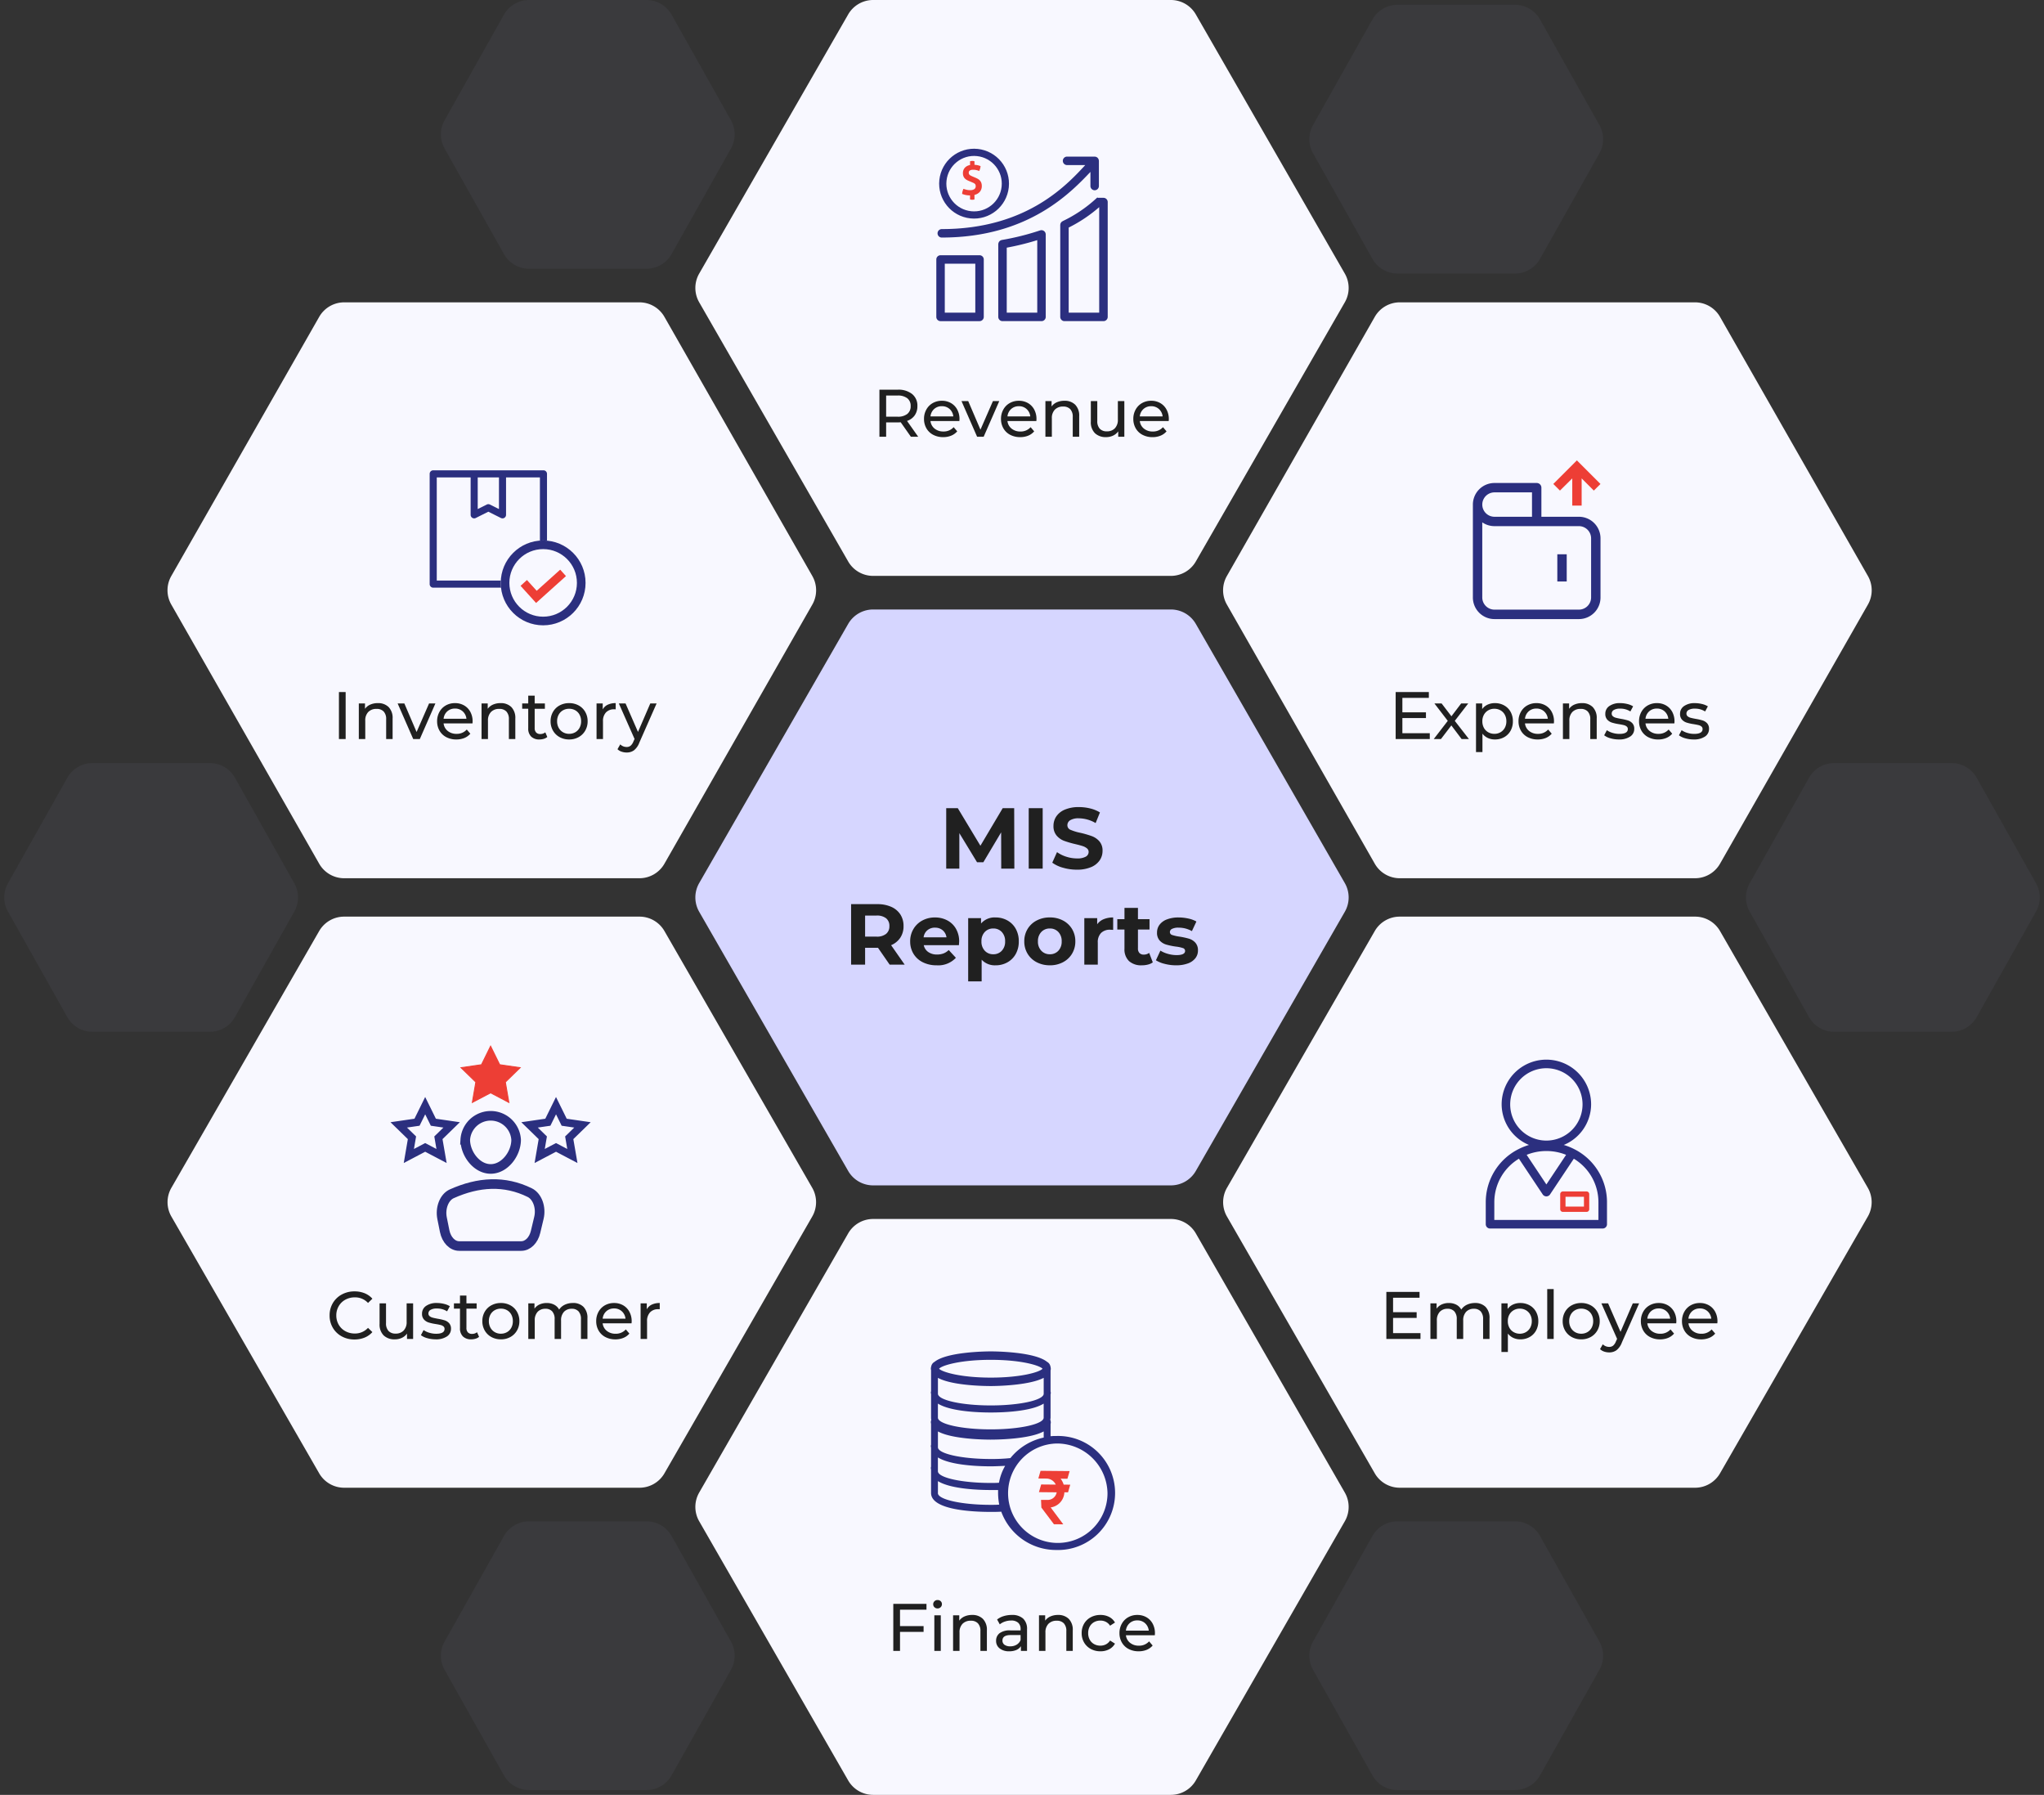
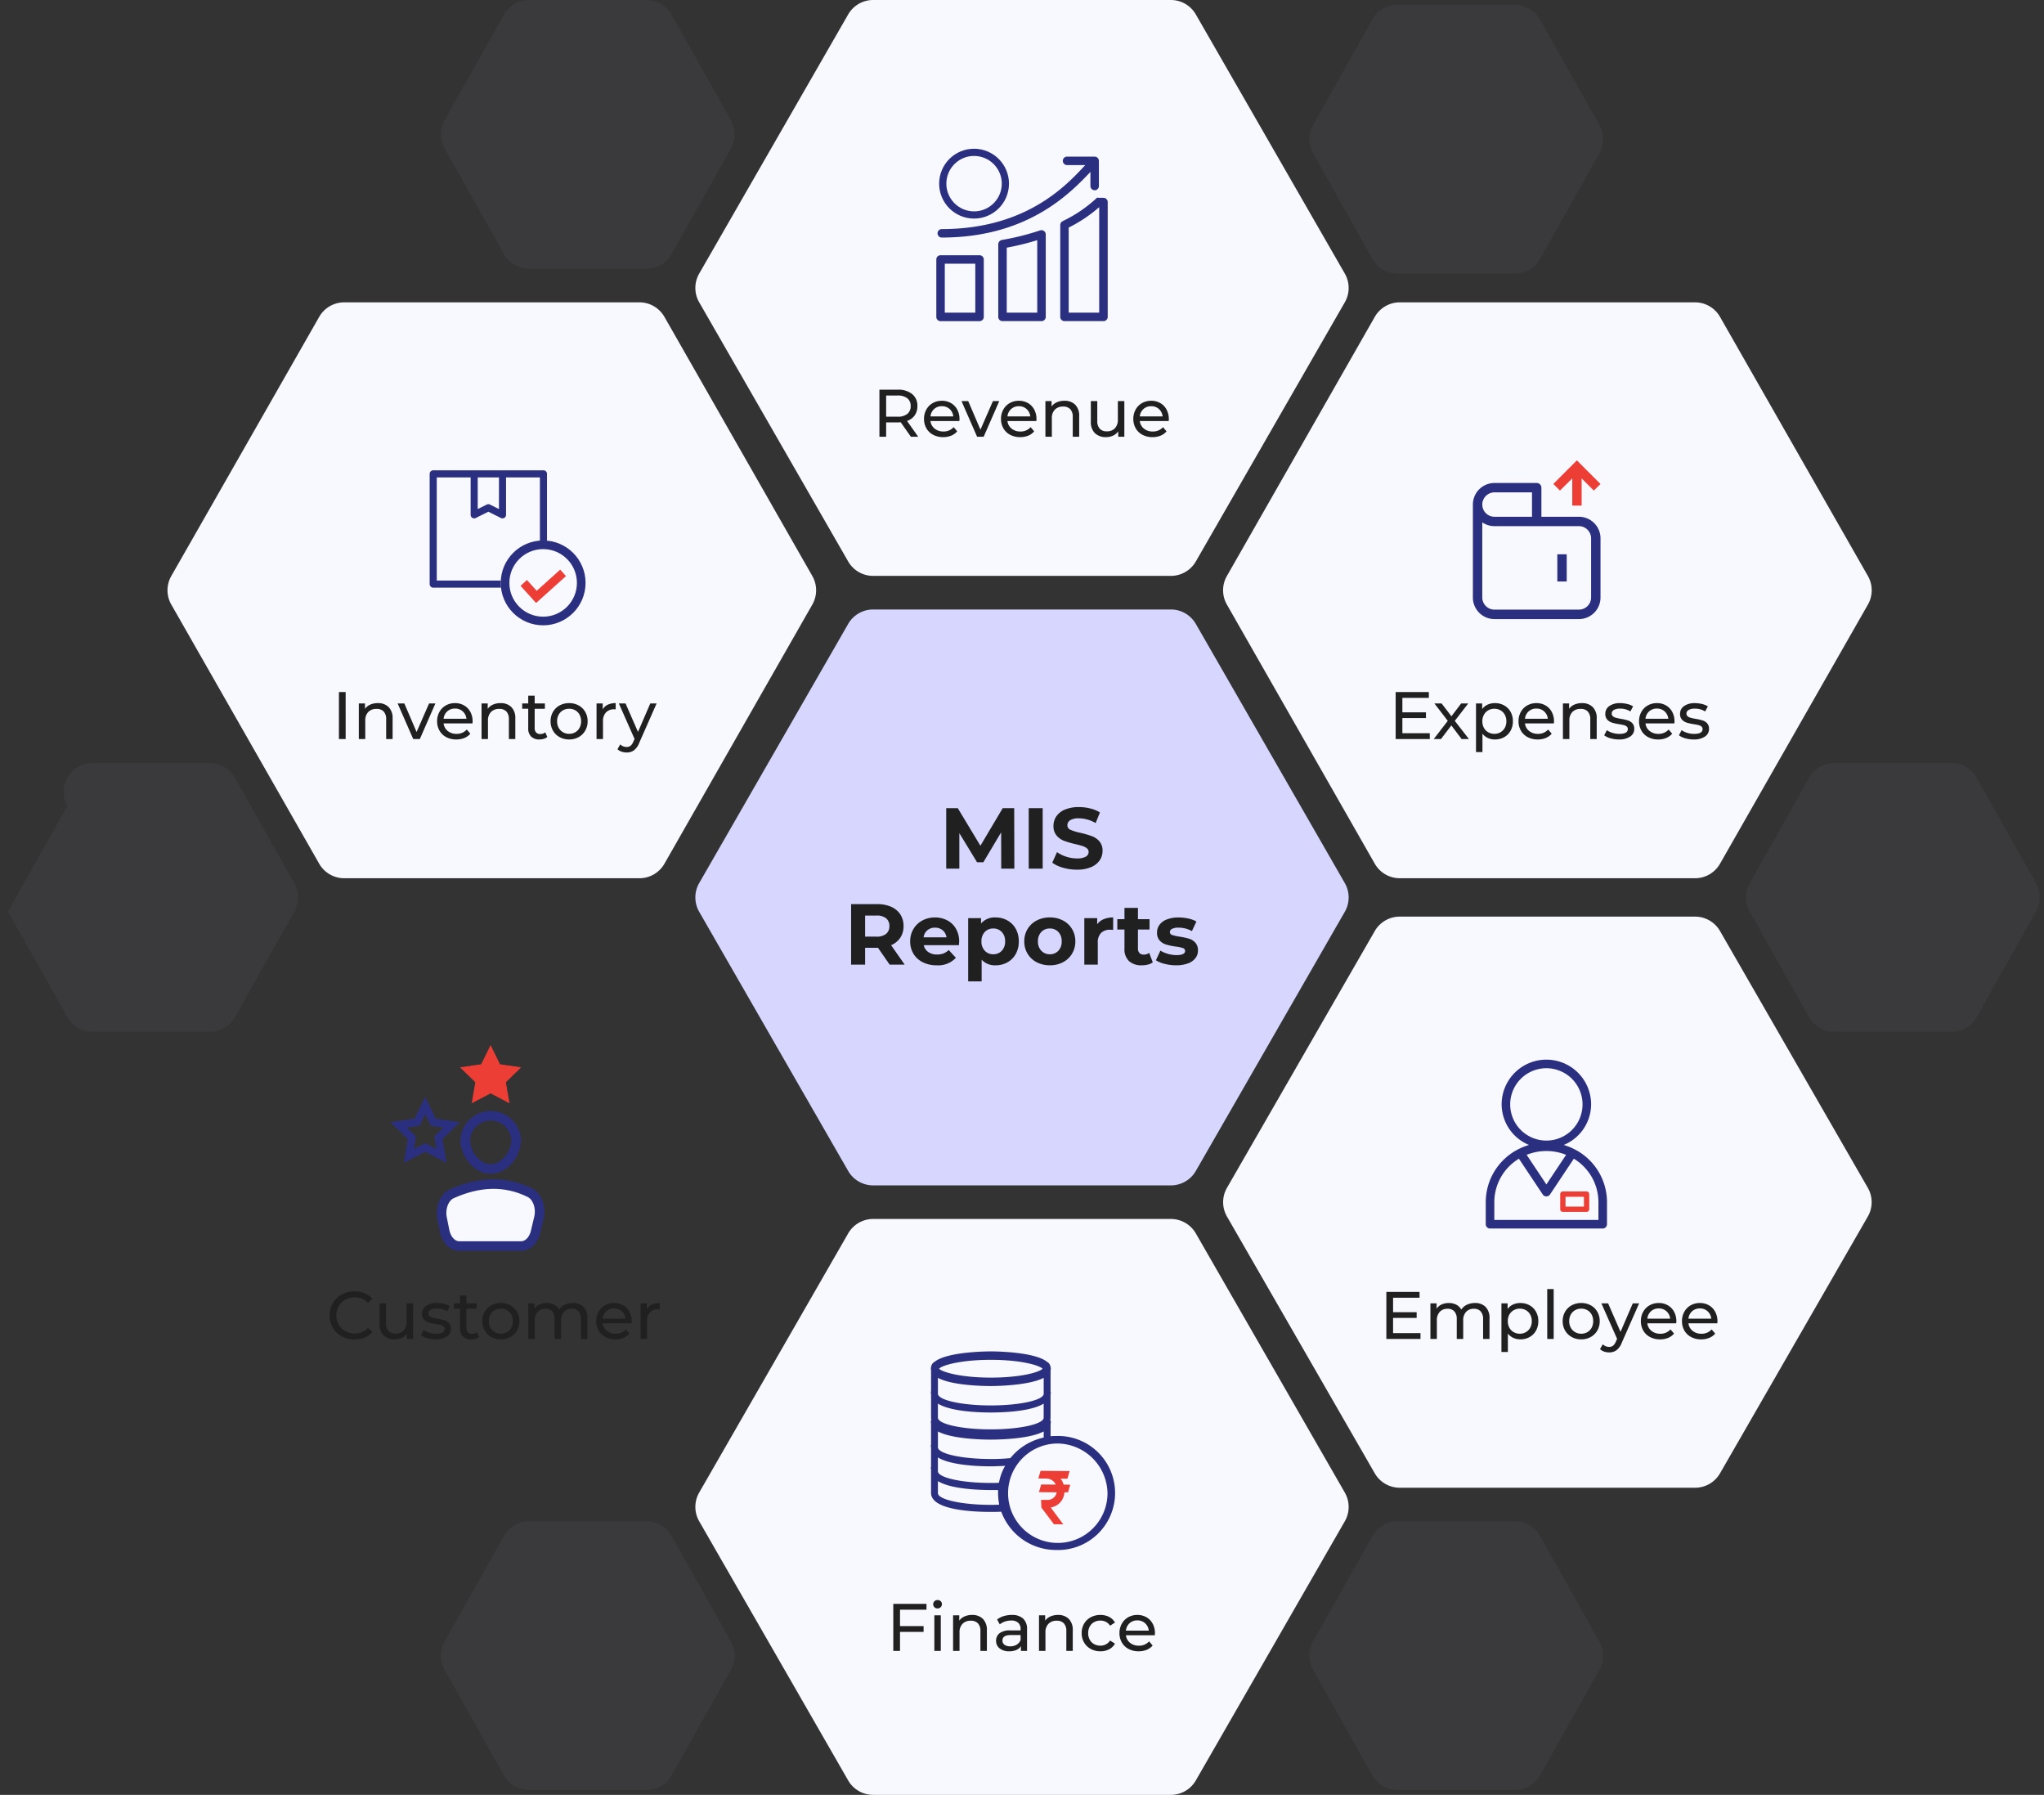
<svg xmlns="http://www.w3.org/2000/svg" width="426" height="374">
  <rect width="100%" height="100%" fill="#333333" stroke="none" />
  <defs>
    <style>.cls-1{fill:#f8f8ff}.cls-2{fill:#c5c5ff;opacity:.05}.cls-4{fill:#202020}.cls-11,.cls-15,.cls-5{fill:#2b2f7f}.cls-11,.cls-15{stroke:#2b2f7f}.cls-13{fill:#ed3e35}.cls-15{stroke-width:.5px}</style>
  </defs>
  <g id="Group_4316" data-name="Group 4316" transform="translate(-751 -1752)">
    <path id="Polygon_2" data-name="Polygon 2" class="cls-1" d="M99.266 0a6 6 0 015.211 3.026l30.825 54a6 6 0 010 5.949l-30.825 54A6 6 0 0199.266 120H37.734a6 6 0 01-5.211-3.026l-30.823-54a6 6 0 010-5.949l30.825-54A6 6 0 0137.734 0z" transform="translate(785 1815)" />
-     <path id="Polygon_5" data-name="Polygon 5" class="cls-1" d="M99.281 0a6 6 0 015.2 3.007l30.8 53.5a6 6 0 010 5.987l-30.8 53.5a6 6 0 01-5.2 3.007H37.719a6 6 0 01-5.2-3.007l-30.8-53.5a6 6 0 010-5.987l30.8-53.5A6 6 0 0137.719 0z" transform="translate(785 1943)" />
    <path id="Polygon_18" data-name="Polygon 18" class="cls-1" d="M100.029 0a6 6 0 015.2 3.009l31.05 54a6 6 0 010 5.982l-31.05 54a6 6 0 01-5.2 3.009H37.971a6 6 0 01-5.2-3.009l-31.05-54a6 6 0 010-5.982l31.05-54A6 6 0 0137.971 0z" transform="translate(895 2006)" />
    <path id="Polygon_7" data-name="Polygon 7" class="cls-1" d="M99.281 0a6 6 0 015.2 3.007l30.8 53.5a6 6 0 010 5.987l-30.8 53.5a6 6 0 01-5.2 3.007H37.719a6 6 0 01-5.2-3.007l-30.8-53.5a6 6 0 010-5.987l30.8-53.5A6 6 0 0137.719 0z" transform="translate(1005 1943)" />
    <path id="Polygon_8" data-name="Polygon 8" class="cls-2" d="M43.741 0a6 6 0 015.229 3.058l12.375 22a6 6 0 010 5.883l-12.375 22A6 6 0 0143.741 56H19.259a6 6 0 01-5.229-3.058l-12.375-22a6 6 0 010-5.883l12.375-22A6 6 0 0119.259 0z" transform="translate(1023 1753)" />
    <path id="Polygon_46" data-name="Polygon 46" class="cls-2" d="M43.741 0a6 6 0 015.229 3.058l12.375 22a6 6 0 010 5.883l-12.375 22A6 6 0 0143.741 56H19.259a6 6 0 01-5.229-3.058l-12.375-22a6 6 0 010-5.883l12.375-22A6 6 0 0119.259 0z" transform="translate(842 1752)" />
-     <path id="Polygon_47" data-name="Polygon 47" class="cls-2" d="M43.741 0a6 6 0 015.229 3.058l12.375 22a6 6 0 010 5.883l-12.375 22A6 6 0 0143.741 56H19.259a6 6 0 01-5.229-3.058l-12.375-22a6 6 0 010-5.883l12.375-22A6 6 0 0119.259 0z" transform="translate(751 1911)" />
+     <path id="Polygon_47" data-name="Polygon 47" class="cls-2" d="M43.741 0a6 6 0 015.229 3.058l12.375 22a6 6 0 010 5.883l-12.375 22A6 6 0 0143.741 56H19.259a6 6 0 01-5.229-3.058l-12.375-22l12.375-22A6 6 0 0119.259 0z" transform="translate(751 1911)" />
    <path id="Polygon_48" data-name="Polygon 48" class="cls-2" d="M43.741 0a6 6 0 015.229 3.058l12.375 22a6 6 0 010 5.883l-12.375 22A6 6 0 0143.741 56H19.259a6 6 0 01-5.229-3.058l-12.375-22a6 6 0 010-5.883l12.375-22A6 6 0 0119.259 0z" transform="translate(842 2069)" />
    <path id="Polygon_49" data-name="Polygon 49" class="cls-2" d="M43.741 0a6 6 0 015.229 3.058l12.375 22a6 6 0 010 5.883l-12.375 22A6 6 0 0143.741 56H19.259a6 6 0 01-5.229-3.058l-12.375-22a6 6 0 010-5.883l12.375-22A6 6 0 0119.259 0z" transform="translate(1023 2069)" />
    <path id="Polygon_9" data-name="Polygon 9" class="cls-2" d="M43.741 0a6 6 0 015.229 3.058l12.375 22a6 6 0 010 5.883l-12.375 22A6 6 0 0143.741 56H19.259a6 6 0 01-5.229-3.058l-12.375-22a6 6 0 010-5.883l12.375-22A6 6 0 0119.259 0z" transform="translate(1114 1911)" />
    <path id="Polygon_3" data-name="Polygon 3" class="cls-1" d="M100.029 0a6 6 0 015.2 3.009l31.05 54a6 6 0 010 5.982l-31.05 54a6 6 0 01-5.2 3.009H37.971a6 6 0 01-5.2-3.009l-31.05-54a6 6 0 010-5.982l31.05-54A6 6 0 0137.971 0z" transform="translate(895 1752)" />
    <path id="Polygon_6" data-name="Polygon 6" class="cls-1" d="M99.266 0a6 6 0 015.211 3.026l30.825 54a6 6 0 010 5.949l-30.825 54A6 6 0 0199.266 120H37.734a6 6 0 01-5.211-3.026l-30.823-54a6 6 0 010-5.949l30.825-54A6 6 0 0137.734 0z" transform="translate(1005 1815)" />
    <path id="Polygon_4" data-name="Polygon 4" d="M100.029 0a6 6 0 015.2 3.009l31.05 54a6 6 0 010 5.982l-31.05 54a6 6 0 01-5.2 3.009H37.971a6 6 0 01-5.2-3.009l-31.05-54a6 6 0 010-5.982l31.05-54A6 6 0 0137.971 0z" transform="translate(895 1879)" fill="#d6d6ff" />
    <path id="Path_46713" data-name="Path 46713" class="cls-4" d="M-4.329 0l-.018-7.56-3.708 6.228h-1.314l-3.69-6.068V0h-2.736v-12.6h2.412l4.716 7.83 4.644-7.83h2.394L-1.593 0zM1.4-12.6h2.911V0H1.4zM11.439.216A10.309 10.309 0 018.55-.189a6.776 6.776 0 01-2.241-1.053l.99-2.2a6.718 6.718 0 001.926.954 7.234 7.234 0 002.232.36 3.566 3.566 0 001.836-.369 1.115 1.115 0 00.594-.981.938.938 0 00-.351-.747 2.661 2.661 0 00-.9-.477q-.549-.18-1.485-.4a20.528 20.528 0 01-2.358-.684 3.831 3.831 0 01-1.575-1.1 2.965 2.965 0 01-.657-2.016 3.507 3.507 0 01.594-1.989 4 4 0 011.791-1.413 7.308 7.308 0 012.925-.522 9.685 9.685 0 012.358.288 6.966 6.966 0 012.016.828l-.9 2.214a7.026 7.026 0 00-3.492-.99 3.274 3.274 0 00-1.809.4 1.209 1.209 0 00-.585 1.044 1.021 1.021 0 00.675.963 10.6 10.6 0 002.061.621 20.528 20.528 0 012.358.684 3.9 3.9 0 011.575 1.08 2.9 2.9 0 01.657 2 3.441 3.441 0 01-.6 1.971 4.051 4.051 0 01-1.812 1.417 7.375 7.375 0 01-2.934.522zM-27.585 20l-2.43-3.51H-32.7V20h-2.916V7.4h5.454a7 7 0 012.907.558 4.319 4.319 0 011.9 1.584 4.364 4.364 0 01.666 2.43 4.277 4.277 0 01-.675 2.421 4.278 4.278 0 01-1.917 1.557l2.828 4.05zm-.054-8.028a2 2 0 00-.684-1.629 3.062 3.062 0 00-2-.567H-32.7v4.392h2.376a3.029 3.029 0 002-.576 2 2 0 00.685-1.62zm14.544 3.222q0 .054-.054.756h-7.326a2.282 2.282 0 00.936 1.422 3.1 3.1 0 001.836.522 3.718 3.718 0 001.341-.225 3.248 3.248 0 001.089-.711l1.494 1.62a5.021 5.021 0 01-4 1.566 6.321 6.321 0 01-2.9-.639 4.684 4.684 0 01-1.944-1.773 4.885 4.885 0 01-.684-2.574 4.949 4.949 0 01.675-2.565 4.729 4.729 0 011.854-1.782 5.444 5.444 0 012.637-.639 5.4 5.4 0 012.574.612 4.467 4.467 0 011.809 1.755 5.233 5.233 0 01.663 2.655zm-5.022-2.9a2.418 2.418 0 00-1.6.54 2.3 2.3 0 00-.792 1.476h4.77a2.322 2.322 0 00-.792-1.467 2.367 2.367 0 00-1.586-.543zM-5.5 10.172a4.935 4.935 0 012.457.621A4.459 4.459 0 01-1.3 12.539a5.271 5.271 0 01.63 2.619 5.271 5.271 0 01-.63 2.619 4.459 4.459 0 01-1.737 1.746 4.935 4.935 0 01-2.457.621 3.74 3.74 0 01-2.916-1.17v4.518h-2.808V10.316h2.682v1.116a3.724 3.724 0 013.036-1.26zm-.486 7.668a2.339 2.339 0 001.773-.729 2.717 2.717 0 00.693-1.953 2.717 2.717 0 00-.692-1.958 2.339 2.339 0 00-1.773-.729 2.339 2.339 0 00-1.773.729 2.717 2.717 0 00-.693 1.953 2.717 2.717 0 00.693 1.953 2.339 2.339 0 001.773.734zm11.79 2.3a5.807 5.807 0 01-2.744-.64 4.75 4.75 0 01-1.9-1.773 4.885 4.885 0 01-.684-2.574 4.885 4.885 0 01.684-2.574 4.75 4.75 0 011.9-1.773 5.807 5.807 0 012.745-.639 5.753 5.753 0 012.736.639 4.765 4.765 0 011.89 1.773 4.885 4.885 0 01.684 2.574 4.885 4.885 0 01-.684 2.574 4.765 4.765 0 01-1.89 1.773 5.753 5.753 0 01-2.736.644zm0-2.3a2.339 2.339 0 001.773-.729 2.717 2.717 0 00.693-1.953 2.717 2.717 0 00-.692-1.958 2.339 2.339 0 00-1.773-.729 2.368 2.368 0 00-1.782.729 2.7 2.7 0 00-.7 1.953 2.7 2.7 0 00.7 1.953 2.368 2.368 0 001.782.734zm9.864-6.246a3.123 3.123 0 011.359-1.062 5.044 5.044 0 011.973-.36v2.592q-.468-.036-.63-.036a2.574 2.574 0 00-1.89.675 2.728 2.728 0 00-.684 2.025V20h-2.809v-9.684h2.682zm11.592 7.938a2.886 2.886 0 01-1.017.459 5.142 5.142 0 01-1.269.153 3.77 3.77 0 01-2.673-.882 3.375 3.375 0 01-.945-2.592v-3.978h-1.493v-2.16h1.494V8.174h2.808v2.358h2.412v2.16h-2.412v3.942a1.322 1.322 0 00.315.945 1.167 1.167 0 00.891.333 1.8 1.8 0 001.134-.36zm4.842.612a9.407 9.407 0 01-2.358-.3 6.161 6.161 0 01-1.836-.747l.936-2.016a5.891 5.891 0 001.566.675 6.563 6.563 0 001.8.261q1.782 0 1.782-.882a.624.624 0 00-.486-.594 7.2 7.2 0 00-1.494-.306 14.412 14.412 0 01-1.962-.414A3.044 3.044 0 0128.71 15a2.354 2.354 0 01-.567-1.692 2.65 2.65 0 01.531-1.629 3.418 3.418 0 011.548-1.107 6.611 6.611 0 012.4-.4 9.431 9.431 0 012.043.225 5.711 5.711 0 011.683.621l-.936 2a5.588 5.588 0 00-2.79-.72 2.839 2.839 0 00-1.35.252.741.741 0 00-.45.648.643.643 0 00.486.63 8.6 8.6 0 001.548.342 16.57 16.57 0 011.944.423 2.92 2.92 0 011.314.819 2.324 2.324 0 01.558 1.656 2.557 2.557 0 01-.54 1.6 3.447 3.447 0 01-1.575 1.089 7.017 7.017 0 01-2.457.387z" transform="translate(964 1933)" />
    <path id="Path_46710" data-name="Path 46710" class="cls-4" d="M-23.163 0l-2.114-3.01q-.392.028-.616.028h-2.422V0h-1.4v-9.8h3.822a4.54 4.54 0 013 .91 3.086 3.086 0 011.092 2.506 3.278 3.278 0 01-.56 1.932 3.164 3.164 0 01-1.6 1.162L-21.637 0zm-2.772-4.172a3.132 3.132 0 002.03-.574 2 2 0 00.7-1.638 1.977 1.977 0 00-.7-1.631 3.16 3.16 0 00-2.03-.567h-2.38v4.41zm12.908.5a3.852 3.852 0 01-.028.406h-6.02a2.33 2.33 0 00.861 1.575 2.81 2.81 0 001.827.6 2.752 2.752 0 002.142-.9l.742.868a3.25 3.25 0 01-1.253.9 4.361 4.361 0 01-1.673.308A4.382 4.382 0 01-18.515-.4a3.445 3.445 0 01-1.407-1.35 3.873 3.873 0 01-.5-1.96 3.933 3.933 0 01.483-1.946 3.46 3.46 0 011.33-1.351 3.789 3.789 0 011.911-.483 3.712 3.712 0 011.9.483 3.392 3.392 0 011.3 1.351 4.116 4.116 0 01.471 1.988zm-3.668-2.688a2.323 2.323 0 00-1.617.588 2.37 2.37 0 00-.763 1.54h4.76a2.386 2.386 0 00-.763-1.533 2.307 2.307 0 00-1.617-.591zm11.956-1.06L-7.987 0h-1.372l-3.248-7.42h1.4l2.548 5.95 2.6-5.95zm7.756 3.752a3.852 3.852 0 01-.028.406h-6.02a2.33 2.33 0 00.861 1.575 2.81 2.81 0 001.827.6 2.752 2.752 0 002.142-.9l.742.868a3.25 3.25 0 01-1.253.9A4.361 4.361 0 01-.385.084 4.382 4.382 0 01-2.471-.4a3.445 3.445 0 01-1.407-1.35 3.873 3.873 0 01-.5-1.96 3.933 3.933 0 01.483-1.946 3.46 3.46 0 011.33-1.351A3.789 3.789 0 01-.651-7.49a3.712 3.712 0 011.9.483 3.392 3.392 0 011.3 1.351 4.116 4.116 0 01.468 1.988zM-.651-6.356a2.323 2.323 0 00-1.617.588 2.37 2.37 0 00-.763 1.54h4.76a2.386 2.386 0 00-.763-1.533 2.307 2.307 0 00-1.617-.595zM8.841-7.49a3.066 3.066 0 012.247.819 3.221 3.221 0 01.833 2.4V0h-1.344v-4.116a2.278 2.278 0 00-.518-1.624 1.948 1.948 0 00-1.484-.546 2.312 2.312 0 00-1.722.637 2.489 2.489 0 00-.63 1.827V0H4.879v-7.42h1.288v1.12a2.612 2.612 0 011.1-.882 3.84 3.84 0 011.574-.308zm12.488.07V0h-1.274v-1.12a2.7 2.7 0 01-1.071.889 3.341 3.341 0 01-1.449.315A3.238 3.238 0 0115.2-.735a3.194 3.194 0 01-.854-2.415v-4.27h1.344v4.12a2.3 2.3 0 00.51 1.627 1.934 1.934 0 001.484.553 2.215 2.215 0 001.68-.644 2.528 2.528 0 00.616-1.82V-7.42zM30.6-3.668a3.852 3.852 0 01-.028.406h-6.02a2.33 2.33 0 00.861 1.575 2.81 2.81 0 001.827.6 2.752 2.752 0 002.142-.9l.742.868a3.25 3.25 0 01-1.253.9 4.361 4.361 0 01-1.673.308A4.382 4.382 0 0125.109-.4 3.445 3.445 0 0123.7-1.75a3.873 3.873 0 01-.5-1.96 3.933 3.933 0 01.483-1.946 3.46 3.46 0 011.33-1.351 3.789 3.789 0 011.911-.483 3.712 3.712 0 011.9.483 3.392 3.392 0 011.3 1.351 4.116 4.116 0 01.476 1.988zm-3.671-2.688a2.323 2.323 0 00-1.617.588 2.37 2.37 0 00-.763 1.54h4.76a2.386 2.386 0 00-.763-1.533 2.307 2.307 0 00-1.617-.595z" transform="translate(964 1843)" />
    <path id="Path_46707" data-name="Path 46707" class="cls-4" d="M-25.424-8.582v3.416h4.914v1.2h-4.914V0h-1.4v-9.8h6.916v1.218zm7.154 1.162h1.344V0h-1.344zm.672-1.428a.9.9 0 01-.651-.252.827.827 0 01-.259-.616.849.849 0 01.259-.623.883.883 0 01.649-.261.91.91 0 01.651.245.8.8 0 01.259.609.866.866 0 01-.259.637.883.883 0 01-.651.261zm7.2 1.358a3.066 3.066 0 012.247.819 3.221 3.221 0 01.833 2.4V0h-1.348v-4.116a2.278 2.278 0 00-.518-1.624 1.948 1.948 0 00-1.484-.546 2.312 2.312 0 00-1.722.637 2.489 2.489 0 00-.63 1.827V0h-1.344v-7.42h1.288v1.12a2.612 2.612 0 011.1-.882A3.84 3.84 0 01-10.4-7.49zm8.274 0a3.356 3.356 0 012.359.756A2.919 2.919 0 011.05-4.48V0H-.224v-.98a2.124 2.124 0 01-.959.791A3.66 3.66 0 01-2.66.084a3.091 3.091 0 01-1.995-.6A1.931 1.931 0 01-5.4-2.1a1.948 1.948 0 01.71-1.575 3.519 3.519 0 012.268-.595h2.128v-.266a1.714 1.714 0 00-.5-1.33 2.126 2.126 0 00-1.484-.462 3.929 3.929 0 00-1.288.217 3.318 3.318 0 00-1.064.581l-.56-1.008a4.064 4.064 0 011.372-.707 5.741 5.741 0 011.69-.245zm-.312 6.538a2.5 2.5 0 001.33-.348 1.963 1.963 0 00.812-.973V-3.3h-2.072q-1.708 0-1.708 1.148a1.039 1.039 0 00.434.882 1.984 1.984 0 001.204.318zM7.5-7.49a3.066 3.066 0 012.247.819 3.221 3.221 0 01.833 2.4V0H9.24v-4.116a2.278 2.278 0 00-.518-1.624 1.948 1.948 0 00-1.484-.546 2.312 2.312 0 00-1.722.637 2.489 2.489 0 00-.63 1.827V0H3.542v-7.42H4.83v1.12a2.612 2.612 0 011.1-.882A3.84 3.84 0 017.5-7.49zM16.352.084a4.121 4.121 0 01-2.023-.49 3.59 3.59 0 01-1.393-1.351 3.793 3.793 0 01-.5-1.953 3.793 3.793 0 01.5-1.953 3.541 3.541 0 011.393-1.344 4.169 4.169 0 012.023-.483 3.883 3.883 0 011.8.406 2.892 2.892 0 011.225 1.176l-1.022.658a2.283 2.283 0 00-.868-.8 2.476 2.476 0 00-1.148-.266 2.654 2.654 0 00-1.309.322 2.3 2.3 0 00-.91.917 2.774 2.774 0 00-.33 1.367 2.8 2.8 0 00.329 1.379 2.3 2.3 0 00.91.917 2.654 2.654 0 001.309.322 2.476 2.476 0 001.148-.266 2.283 2.283 0 00.868-.8l1.022.644a2.936 2.936 0 01-1.225 1.185 3.829 3.829 0 01-1.799.413zm11.354-3.752a3.852 3.852 0 01-.028.406h-6.02a2.33 2.33 0 00.861 1.575 2.81 2.81 0 001.827.6 2.752 2.752 0 002.142-.9l.742.868a3.25 3.25 0 01-1.253.9A4.361 4.361 0 0124.3.084 4.382 4.382 0 0122.218-.4a3.445 3.445 0 01-1.407-1.35 3.873 3.873 0 01-.5-1.96 3.933 3.933 0 01.489-1.946 3.46 3.46 0 011.33-1.351 3.789 3.789 0 011.911-.483 3.712 3.712 0 011.9.483 3.392 3.392 0 011.3 1.351 4.116 4.116 0 01.465 1.988zm-3.668-2.688a2.323 2.323 0 00-1.617.588 2.37 2.37 0 00-.763 1.54h4.76a2.386 2.386 0 00-.763-1.533 2.307 2.307 0 00-1.617-.595z" transform="translate(964 2096)" />
    <path id="Path_46711" data-name="Path 46711" class="cls-4" d="M-25.011-1.218V0h-7.112v-9.8h6.916v1.218h-5.516v3.01h4.914v1.19h-4.914v3.164zM-18.375 0l-2.142-2.842L-22.687 0h-1.5l2.926-3.794-2.784-3.626h1.5l2.045 2.674 2.03-2.674H-17l-2.8 3.626L-16.849 0zm6.93-7.49a3.9 3.9 0 011.932.476 3.424 3.424 0 011.337 1.33 3.941 3.941 0 01.483 1.974 3.98 3.98 0 01-.483 1.981A3.411 3.411 0 01-9.513-.392a3.9 3.9 0 01-1.932.476 3.439 3.439 0 01-1.463-.308 3.043 3.043 0 01-1.127-.9v3.84h-1.344V-7.42h1.288v1.176a2.853 2.853 0 011.134-.931 3.58 3.58 0 011.512-.315zm-.112 6.4a2.505 2.505 0 001.281-.329 2.371 2.371 0 00.9-.924 2.774 2.774 0 00.325-1.367 2.774 2.774 0 00-.329-1.365 2.321 2.321 0 00-.9-.917 2.548 2.548 0 00-1.281-.322 2.478 2.478 0 00-1.267.329 2.384 2.384 0 00-.9.917 2.734 2.734 0 00-.329 1.358 2.822 2.822 0 00.322 1.365 2.308 2.308 0 00.9.924 2.516 2.516 0 001.278.329zM.875-3.668a3.852 3.852 0 01-.028.406h-6.02a2.33 2.33 0 00.861 1.575 2.81 2.81 0 001.827.6 2.752 2.752 0 002.142-.9L.4-1.12a3.25 3.25 0 01-1.253.9 4.361 4.361 0 01-1.674.304A4.382 4.382 0 01-4.613-.4 3.445 3.445 0 01-6.02-1.75a3.873 3.873 0 01-.5-1.96 3.933 3.933 0 01.483-1.946A3.46 3.46 0 01-4.7-7.007a3.789 3.789 0 011.907-.483 3.712 3.712 0 011.9.483 3.392 3.392 0 011.3 1.351 4.116 4.116 0 01.468 1.988zm-3.668-2.688a2.323 2.323 0 00-1.617.588 2.37 2.37 0 00-.763 1.54h4.76a2.386 2.386 0 00-.763-1.533 2.307 2.307 0 00-1.617-.595zM6.7-7.49a3.066 3.066 0 012.247.819 3.221 3.221 0 01.833 2.4V0H8.435v-4.116a2.278 2.278 0 00-.518-1.624 1.948 1.948 0 00-1.484-.546 2.312 2.312 0 00-1.722.637 2.489 2.489 0 00-.63 1.827V0H2.737v-7.42h1.288v1.12a2.612 2.612 0 011.1-.882A3.84 3.84 0 016.7-7.49zM14.4.084a6.218 6.218 0 01-1.75-.245 3.843 3.843 0 01-1.316-.623l.56-1.064a4.02 4.02 0 001.19.56 4.9 4.9 0 001.414.21q1.764 0 1.764-1.008a.653.653 0 00-.238-.532 1.507 1.507 0 00-.6-.287q-.357-.091-1.015-.2a9.947 9.947 0 01-1.459-.325 2.255 2.255 0 01-.973-.616 1.714 1.714 0 01-.406-1.218 1.9 1.9 0 01.84-1.617 3.762 3.762 0 012.254-.609 6.209 6.209 0 011.484.182 3.991 3.991 0 011.218.49l-.574 1.064a3.859 3.859 0 00-2.142-.588 2.476 2.476 0 00-1.3.28.845.845 0 00-.448.742.707.707 0 00.252.574 1.594 1.594 0 00.623.308q.371.1 1.043.224a11.32 11.32 0 011.449.329 2.164 2.164 0 01.945.595 1.657 1.657 0 01.385 1.176 1.854 1.854 0 01-.861 1.6A4.066 4.066 0 0114.4.084zm11.591-3.752a3.852 3.852 0 01-.028.406h-6.02a2.33 2.33 0 00.857 1.575 2.81 2.81 0 001.827.6 2.752 2.752 0 002.142-.9l.742.868a3.25 3.25 0 01-1.253.9 4.361 4.361 0 01-1.673.308A4.382 4.382 0 0120.5-.4a3.445 3.445 0 01-1.4-1.35 3.873 3.873 0 01-.5-1.96 3.933 3.933 0 01.483-1.946 3.46 3.46 0 011.33-1.351 3.789 3.789 0 011.911-.483 3.712 3.712 0 011.9.483 3.392 3.392 0 011.3 1.351 4.116 4.116 0 01.467 1.988zm-3.668-2.688a2.323 2.323 0 00-1.617.588 2.37 2.37 0 00-.763 1.54H24.7a2.386 2.386 0 00-.763-1.533 2.307 2.307 0 00-1.614-.595zm7.658 6.44a6.218 6.218 0 01-1.75-.245 3.843 3.843 0 01-1.316-.623l.56-1.064a4.02 4.02 0 001.19.56 4.9 4.9 0 001.414.21q1.764 0 1.764-1.008a.653.653 0 00-.238-.532 1.507 1.507 0 00-.6-.287q-.357-.091-1.015-.2a9.947 9.947 0 01-1.463-.322 2.255 2.255 0 01-.973-.616 1.714 1.714 0 01-.406-1.218 1.9 1.9 0 01.84-1.617 3.762 3.762 0 012.254-.609 6.209 6.209 0 011.484.182 3.991 3.991 0 011.218.49l-.574 1.064a3.859 3.859 0 00-2.142-.588 2.476 2.476 0 00-1.3.28.845.845 0 00-.448.742.707.707 0 00.252.574 1.594 1.594 0 00.623.308q.371.1 1.043.224a11.32 11.32 0 011.449.329 2.164 2.164 0 01.945.595 1.657 1.657 0 01.392 1.176 1.854 1.854 0 01-.861 1.6 4.066 4.066 0 01-2.342.595z" transform="translate(1074 1906)" />
    <path id="Path_46709" data-name="Path 46709" class="cls-4" d="M-32.361-9.8h1.4V0h-1.4zm8.106 2.31a3.066 3.066 0 012.247.819 3.221 3.221 0 01.833 2.4V0h-1.344v-4.116a2.278 2.278 0 00-.518-1.624 1.948 1.948 0 00-1.484-.546 2.312 2.312 0 00-1.722.637 2.489 2.489 0 00-.63 1.827V0h-1.344v-7.42h1.288v1.12a2.612 2.612 0 011.1-.882 3.84 3.84 0 011.574-.308zm12 .07L-15.505 0h-1.372l-3.248-7.42h1.4l2.548 5.95 2.6-5.95zM-4.5-3.668a3.852 3.852 0 01-.028.406h-6.02a2.33 2.33 0 00.861 1.575 2.81 2.81 0 001.827.6 2.752 2.752 0 002.142-.9l.742.868a3.25 3.25 0 01-1.253.9A4.361 4.361 0 01-7.9.084 4.382 4.382 0 01-9.989-.4 3.445 3.445 0 01-11.4-1.75a3.873 3.873 0 01-.5-1.96 3.933 3.933 0 01.483-1.946 3.46 3.46 0 011.33-1.351 3.789 3.789 0 011.918-.483 3.712 3.712 0 011.9.483 3.392 3.392 0 011.3 1.351A4.116 4.116 0 01-4.5-3.668zm-3.669-2.688a2.323 2.323 0 00-1.617.588 2.37 2.37 0 00-.763 1.54h4.76a2.386 2.386 0 00-.763-1.533 2.307 2.307 0 00-1.617-.595zM1.323-7.49a3.066 3.066 0 012.247.819A3.221 3.221 0 014.4-4.27V0H3.059v-4.116a2.278 2.278 0 00-.518-1.624 1.948 1.948 0 00-1.484-.546 2.312 2.312 0 00-1.722.637A2.489 2.489 0 00-1.3-3.822V0h-1.339v-7.42h1.288v1.12a2.612 2.612 0 011.1-.882 3.84 3.84 0 011.574-.308zm9.744 7.056a2.005 2.005 0 01-.728.385 3.041 3.041 0 01-.9.133 2.38 2.38 0 01-1.736-.6 2.3 2.3 0 01-.612-1.724v-4.074h-1.26V-7.42h1.26v-1.624h1.344v1.624h2.128v1.106H8.435V-2.3a1.3 1.3 0 00.3.924 1.121 1.121 0 00.865.326 1.62 1.62 0 001.05-.35zm4.55.518a4.024 4.024 0 01-1.988-.49 3.553 3.553 0 01-1.379-1.351 3.835 3.835 0 01-.5-1.953 3.835 3.835 0 01.5-1.953 3.5 3.5 0 011.379-1.344 4.07 4.07 0 011.988-.483 4.03 4.03 0 011.981.483 3.517 3.517 0 011.372 1.344 3.835 3.835 0 01.5 1.953 3.835 3.835 0 01-.5 1.953A3.567 3.567 0 0117.6-.406a3.984 3.984 0 01-1.983.49zm0-1.176a2.505 2.505 0 001.283-.329 2.322 2.322 0 00.889-.924 2.822 2.822 0 00.322-1.365 2.822 2.822 0 00-.322-1.365 2.274 2.274 0 00-.889-.917 2.548 2.548 0 00-1.281-.322 2.548 2.548 0 00-1.281.322 2.321 2.321 0 00-.9.917 2.774 2.774 0 00-.329 1.365 2.774 2.774 0 00.329 1.365 2.371 2.371 0 00.9.924 2.505 2.505 0 001.279.329zm7-5.082a2.293 2.293 0 011.036-.98 3.76 3.76 0 011.666-.336v1.3a2.624 2.624 0 00-.308-.014 2.261 2.261 0 00-1.715.651 2.577 2.577 0 00-.623 1.853V0h-1.344v-7.42h1.288zM33.845-7.42L30.247.742a3.681 3.681 0 01-1.113 1.6A2.54 2.54 0 0127.6 2.8a3.24 3.24 0 01-1.057-.175 2.17 2.17 0 01-.847-.511l.574-1.008a1.871 1.871 0 001.33.546 1.283 1.283 0 00.819-.259A2.209 2.209 0 0029.015.5l.238-.518-3.276-7.402h1.4l2.59 5.936 2.562-5.936z" transform="translate(854 1906)" />
    <path id="Path_46712" data-name="Path 46712" class="cls-4" d="M-26.95-1.218V0h-7.112v-9.8h6.916v1.218h-5.516v3.01h4.914v1.19h-4.914v3.164zM-15.6-7.49a3.013 3.013 0 012.219.812 3.25 3.25 0 01.819 2.408V0H-13.9v-4.116a2.34 2.34 0 00-.5-1.624 1.824 1.824 0 00-1.421-.546 2.128 2.128 0 00-1.624.637 2.559 2.559 0 00-.6 1.827V0h-1.345v-4.116a2.34 2.34 0 00-.5-1.624 1.824 1.824 0 00-1.421-.546 2.128 2.128 0 00-1.624.637 2.559 2.559 0 00-.6 1.827V0h-1.344v-7.42h1.288v1.106a2.6 2.6 0 011.064-.875 3.563 3.563 0 011.5-.3 3.285 3.285 0 011.54.35 2.432 2.432 0 011.036 1.022 2.843 2.843 0 011.169-1.008A3.81 3.81 0 01-15.6-7.49zm9.45 0a3.9 3.9 0 011.932.476 3.424 3.424 0 011.337 1.33 3.941 3.941 0 01.487 1.974 3.98 3.98 0 01-.483 1.981A3.411 3.411 0 01-4.214-.392a3.9 3.9 0 01-1.932.476 3.439 3.439 0 01-1.463-.308 3.043 3.043 0 01-1.127-.9v3.84h-1.344V-7.42h1.288v1.176a2.853 2.853 0 011.134-.931 3.58 3.58 0 011.512-.315zm-.112 6.4a2.505 2.505 0 001.281-.329 2.371 2.371 0 00.9-.924 2.774 2.774 0 00.329-1.367 2.774 2.774 0 00-.329-1.365 2.321 2.321 0 00-.9-.917 2.548 2.548 0 00-1.281-.322 2.478 2.478 0 00-1.267.329 2.384 2.384 0 00-.9.917A2.734 2.734 0 00-8.75-3.71a2.822 2.822 0 00.322 1.365 2.308 2.308 0 00.9.924 2.516 2.516 0 001.27.329zm5.726-9.3H.812V0H-.532zM6.552.084a4.024 4.024 0 01-1.988-.49 3.553 3.553 0 01-1.379-1.351 3.835 3.835 0 01-.5-1.953 3.835 3.835 0 01.5-1.953 3.5 3.5 0 011.379-1.344 4.07 4.07 0 011.988-.483 4.03 4.03 0 011.981.483 3.517 3.517 0 011.372 1.344 3.835 3.835 0 01.5 1.953 3.835 3.835 0 01-.5 1.953A3.567 3.567 0 018.533-.406a3.984 3.984 0 01-1.981.49zm0-1.176a2.505 2.505 0 001.281-.329 2.322 2.322 0 00.889-.924 2.822 2.822 0 00.322-1.365 2.822 2.822 0 00-.322-1.365 2.274 2.274 0 00-.889-.917 2.548 2.548 0 00-1.281-.322 2.548 2.548 0 00-1.281.322 2.321 2.321 0 00-.9.917 2.774 2.774 0 00-.325 1.365 2.774 2.774 0 00.329 1.365 2.371 2.371 0 00.9.924 2.505 2.505 0 001.277.329zM18.62-7.42L15.022.742a3.681 3.681 0 01-1.113 1.6 2.54 2.54 0 01-1.533.462 3.24 3.24 0 01-1.057-.175 2.17 2.17 0 01-.847-.511l.574-1.008a1.871 1.871 0 001.33.546 1.283 1.283 0 00.819-.259A2.209 2.209 0 0013.79.5l.238-.518-3.276-7.402h1.4l2.59 5.936L17.3-7.42zm7.756 3.752a3.852 3.852 0 01-.028.406h-6.02a2.33 2.33 0 00.861 1.575 2.81 2.81 0 001.827.6 2.752 2.752 0 002.142-.9l.742.868a3.25 3.25 0 01-1.253.9 4.361 4.361 0 01-1.673.308A4.382 4.382 0 0120.888-.4a3.445 3.445 0 01-1.407-1.35 3.873 3.873 0 01-.5-1.96 3.933 3.933 0 01.483-1.946A3.46 3.46 0 0120.8-7.007a3.789 3.789 0 011.911-.483 3.712 3.712 0 011.9.483 3.392 3.392 0 011.3 1.351 4.116 4.116 0 01.465 1.988zm-3.668-2.688a2.323 2.323 0 00-1.617.588 2.37 2.37 0 00-.763 1.54h4.76a2.386 2.386 0 00-.763-1.533 2.307 2.307 0 00-1.617-.595zm12.236 2.688a3.852 3.852 0 01-.028.406H28.9a2.33 2.33 0 00.861 1.575 2.81 2.81 0 001.827.6 2.752 2.752 0 002.142-.9l.742.868a3.25 3.25 0 01-1.253.9 4.361 4.361 0 01-1.673.308 4.382 4.382 0 01-2.09-.489 3.445 3.445 0 01-1.407-1.35 3.873 3.873 0 01-.5-1.96 3.933 3.933 0 01.483-1.946 3.46 3.46 0 011.33-1.351 3.789 3.789 0 011.911-.483 3.712 3.712 0 011.9.483 3.392 3.392 0 011.3 1.351 4.116 4.116 0 01.471 1.988zm-3.668-2.688a2.323 2.323 0 00-1.617.588 2.37 2.37 0 00-.763 1.54h4.76a2.386 2.386 0 00-.763-1.533 2.307 2.307 0 00-1.617-.595z" transform="translate(1074 2031)" />
    <path id="Path_46708" data-name="Path 46708" class="cls-4" d="M-29.127.112a5.41 5.41 0 01-2.653-.651 4.79 4.79 0 01-1.855-1.792 4.966 4.966 0 01-.672-2.569 4.966 4.966 0 01.672-2.569 4.777 4.777 0 011.862-1.792 5.45 5.45 0 012.66-.651 5.552 5.552 0 012.1.385 4.3 4.3 0 011.624 1.141l-.91.882a3.651 3.651 0 00-2.758-1.162 4 4 0 00-1.974.49 3.553 3.553 0 00-1.379 1.351 3.78 3.78 0 00-.5 1.925 3.78 3.78 0 00.5 1.925 3.553 3.553 0 001.379 1.351 4 4 0 001.974.49A3.659 3.659 0 00-26.3-2.31l.91.882A4.355 4.355 0 01-27.02-.28a5.517 5.517 0 01-2.107.392zM-16.9-7.42V0h-1.274v-1.12a2.7 2.7 0 01-1.071.889A3.341 3.341 0 01-20.7.084a3.238 3.238 0 01-2.338-.819 3.194 3.194 0 01-.854-2.415v-4.27h1.344v4.12a2.3 2.3 0 00.518 1.631 1.934 1.934 0 001.484.553 2.215 2.215 0 001.68-.644 2.528 2.528 0 00.616-1.82v-3.84zm4.69 7.5a6.218 6.218 0 01-1.75-.245 3.843 3.843 0 01-1.316-.623l.56-1.064a4.02 4.02 0 001.19.56 4.9 4.9 0 001.414.21q1.764 0 1.764-1.008a.653.653 0 00-.238-.532 1.507 1.507 0 00-.6-.287q-.357-.091-1.015-.2a9.947 9.947 0 01-1.463-.322 2.255 2.255 0 01-.973-.616 1.714 1.714 0 01-.406-1.218 1.9 1.9 0 01.84-1.617 3.762 3.762 0 012.254-.609 6.209 6.209 0 011.484.182 3.991 3.991 0 011.218.49l-.574 1.064a3.859 3.859 0 00-2.142-.588 2.476 2.476 0 00-1.3.28.845.845 0 00-.448.742.707.707 0 00.252.574 1.594 1.594 0 00.623.308q.371.1 1.043.224a11.32 11.32 0 011.449.329 2.164 2.164 0 01.944.596 1.657 1.657 0 01.392 1.176 1.854 1.854 0 01-.861 1.6 4.066 4.066 0 01-2.346.598zm9.058-.518a2.005 2.005 0 01-.728.385 3.041 3.041 0 01-.9.133 2.38 2.38 0 01-1.736-.6 2.3 2.3 0 01-.617-1.72v-4.074h-1.26V-7.42h1.26v-1.624h1.344v1.624h2.128v1.106h-2.128V-2.3a1.3 1.3 0 00.3.924 1.121 1.121 0 00.861.322 1.62 1.62 0 001.05-.35zm4.55.518A4.024 4.024 0 01-.595-.406a3.553 3.553 0 01-1.379-1.351 3.835 3.835 0 01-.5-1.953 3.835 3.835 0 01.5-1.953A3.5 3.5 0 01-.595-7.007a4.07 4.07 0 011.988-.483 4.03 4.03 0 011.981.483 3.517 3.517 0 011.372 1.344 3.835 3.835 0 01.5 1.953 3.835 3.835 0 01-.5 1.953A3.567 3.567 0 013.374-.406a3.984 3.984 0 01-1.981.49zm0-1.176a2.505 2.505 0 001.281-.329 2.322 2.322 0 00.889-.924 2.822 2.822 0 00.317-1.361 2.822 2.822 0 00-.322-1.365 2.274 2.274 0 00-.889-.917 2.548 2.548 0 00-1.281-.322 2.548 2.548 0 00-1.281.322 2.321 2.321 0 00-.9.917 2.774 2.774 0 00-.325 1.365 2.774 2.774 0 00.329 1.365 2.371 2.371 0 00.9.924 2.505 2.505 0 001.277.329zm14.994-6.4a3.013 3.013 0 012.219.812 3.25 3.25 0 01.819 2.408V0h-1.349v-4.116a2.34 2.34 0 00-.5-1.624 1.824 1.824 0 00-1.421-.546 2.128 2.128 0 00-1.624.637 2.559 2.559 0 00-.6 1.827V0h-1.343v-4.116a2.34 2.34 0 00-.5-1.624 1.824 1.824 0 00-1.421-.546 2.128 2.128 0 00-1.624.637 2.559 2.559 0 00-.6 1.827V0H7.105v-7.42h1.288v1.106a2.6 2.6 0 011.064-.875 3.563 3.563 0 011.5-.3 3.285 3.285 0 011.54.35 2.432 2.432 0 011.036 1.022A2.843 2.843 0 0114.7-7.126a3.81 3.81 0 011.687-.364zm12.259 3.828a3.852 3.852 0 01-.028.406H22.6a2.33 2.33 0 00.861 1.575 2.81 2.81 0 001.827.6 2.752 2.752 0 002.142-.9l.742.868a3.25 3.25 0 01-1.253.9 4.361 4.361 0 01-1.673.308A4.382 4.382 0 0123.163-.4a3.445 3.445 0 01-1.407-1.35 3.873 3.873 0 01-.5-1.96 3.933 3.933 0 01.483-1.946 3.46 3.46 0 011.33-1.351 3.789 3.789 0 011.911-.483 3.712 3.712 0 011.9.483 3.392 3.392 0 011.3 1.351 4.116 4.116 0 01.471 1.988zm-3.668-2.688a2.323 2.323 0 00-1.617.588 2.37 2.37 0 00-.763 1.54h4.76a2.386 2.386 0 00-.763-1.533 2.307 2.307 0 00-1.617-.595zm6.818.182a2.293 2.293 0 011.036-.98A3.76 3.76 0 0134.5-7.49v1.3a2.624 2.624 0 00-.3-.01 2.261 2.261 0 00-1.715.651 2.577 2.577 0 00-.628 1.849V0h-1.344v-7.42H31.8z" transform="translate(854 2031)" />
    <g id="Group_4201" data-name="Group 4201" transform="translate(840.549 1850)">
      <g id="inventory">
        <path id="Path_12854" data-name="Path 12854" class="cls-5" d="M287.215 263.5h-22.977a.738.738 0 00-.738.738v22.977a.738.738 0 00.738.738h22.977a.738.738 0 00.738-.738v-22.977a.738.738 0 00-.738-.738zm-13.7 1.476h4.428v6.6l-1.884-.942a.738.738 0 00-.66 0l-1.884.942zm12.964 21.5h-21.5v-21.5h7.06v7.8a.738.738 0 001.068.66l2.622-1.311 2.622 1.311a.738.738 0 001.068-.66v-7.8h7.06z" transform="translate(-263.5 -263.5)" />
      </g>
      <g id="Ellipse_366" data-name="Ellipse 366" transform="translate(14.81 14.619)" stroke-width="1.8" stroke="#2b2f7f" fill="#f8f8ff">
        <circle cx="8.84" cy="8.84" r="8.84" stroke="none" />
        <circle cx="8.84" cy="8.84" r="7.94" fill="none" />
      </g>
      <path id="Path_20438" data-name="Path 20438" d="M19.608 23.466l2.635 2.906 5.562-5" stroke="#ed3e35" fill="none" stroke-width="1.8" />
    </g>
    <g id="Group_4203" data-name="Group 4203" transform="translate(833.458 1970)">
      <g id="Group_855" data-name="Group 855" transform="translate(9.568 14.483)">
        <g id="Group_615" data-name="Group 615" stroke-width="2" stroke="#2b2f7f">
          <path id="Path_17565" data-name="Path 17565" d="M1348.212 2193.464c0 2.927-2.374 6.089-5.3 6.089s-5.3-3.162-5.3-6.089a5.31 5.31 0 0110.6 0z" transform="translate(-1332.669 -2188.46)" fill="none" />
          <path id="Path_17566" data-name="Path 17566" d="M1291.966 2328.918h12.943c1.362 0 2.569-1.187 2.984-2.936l.7-2.933c.514-2.15-.319-4.464-1.89-5.249-5.267-2.6-10.712-2.263-16.29.239-1.562.719-2.437 2.954-2 5.1l.536 2.665c.371 1.834 1.606 3.109 3.017 3.114z" transform="translate(-1288.302 -2301.762)" fill="#f8f8ff" />
        </g>
      </g>
      <g id="Group_856" data-name="Group 856" transform="translate(13.633)">
        <path id="Path_20439" data-name="Path 20439" d="M9.963 11.712l-3.805-2-3.805 2 .727-4.237-3.079-3 4.255-.618 1.9-3.855 1.9 3.855 4.255.618-3.079 3z" stroke-width=".2" fill="#ed3e35" stroke="#ed3e35" />
      </g>
      <g id="Group_858" data-name="Group 858" transform="translate(0 11.712)">
        <path id="Path_20439-2" data-name="Path 20439" class="cls-11" d="M468.647 451.088l-3.805-2-3.805 2 .727-4.237-3.079-3 4.255-.618 1.9-3.855 1.9 3.855 4.255.618-3.079 3zm-3.805-2.677l3.011 1.583-.575-3.352 2.436-2.374-3.366-.489-1.505-3.05-1.505 3.05-3.366.489 2.436 2.374-.575 3.352z" transform="translate(-458.684 -439.376)" />
      </g>
      <g id="Group_859" data-name="Group 859" transform="translate(27.266 11.712)">
-         <path id="Path_20439-3" data-name="Path 20439" class="cls-11" d="M468.647 451.088l-3.805-2-3.805 2 .727-4.237-3.079-3 4.255-.618 1.9-3.855 1.9 3.855 4.255.618-3.079 3zm-3.805-2.677l3.011 1.583-.575-3.352 2.436-2.374-3.366-.489-1.505-3.05-1.505 3.05-3.366.489 2.436 2.374-.575 3.352z" transform="translate(-458.684 -439.376)" />
-       </g>
+         </g>
    </g>
    <g id="noun_Employee_4039321" transform="translate(1060.854 1973)">
      <path id="Path_46674" data-name="Path 46674" d="M.693 34.788h23.482a.692.692 0 00.693-.693v-4.614a12.176 12.176 0 00-6.683-10.837 12.559 12.559 0 00-2.781-1.039 9 9 0 006.154-8.48 9.124 9.124 0 10-18.249 0 9 9 0 006.155 8.479 12.559 12.559 0 00-2.781 1.039A12.176 12.176 0 000 29.48v4.615a.692.692 0 00.693.693zm4-25.663a7.739 7.739 0 117.739 7.74 7.738 7.738 0 01-7.739-7.74zm12.155 10.418l-4.413 6.625-4.413-6.625a11.237 11.237 0 018.827 0zM1.385 29.481a10.774 10.774 0 015.39-9.307l5.082 7.629a.719.719 0 001.153 0l5.082-7.629a10.774 10.774 0 015.39 9.307v3.922h-22.1z" stroke-width=".4" stroke="#2b2f7f" fill="#2b2f7f" />
      <path id="Path_46675" data-name="Path 46675" class="cls-13" d="M38.55 43.362h-4.944a.552.552 0 00-.553.553v3.154a.552.552 0 00.553.553h4.944a.552.552 0 00.553-.553v-3.154a.552.552 0 00-.553-.553zM38 46.516h-3.841v-2.049H38z" transform="translate(-17.736 -16.096)" />
    </g>
    <g id="Group_4231" data-name="Group 4231" transform="translate(945 2033.592)">
      <g id="noun_finance_2093621">
        <g id="Group_4230" data-name="Group 4230">
          <g id="Group_4227" data-name="Group 4227">
            <path id="Path_46684" data-name="Path 46684" class="cls-5" d="M35.778 47.781a12.152 12.152 0 01-11.5-7.982c-.808.048-1.568.048-2.185.048-3.753 0-12.448-.38-12.448-3.943v-4.846c0-.1-.048-.238-.048-.333a.6.6 0 01.048-.285V26.5c0-.1-.048-.19-.048-.333a.6.6 0 01.048-.285v-4.374c0-.1-.048-.19-.048-.333a1.708 1.708 0 01.1-.523 1.616 1.616 0 01-.048-.475v-4.845c0-.1-.048-.19-.048-.333a.6.6 0 01.048-.285v-4.371c0-.1-.048-.19-.048-.333a2.385 2.385 0 01.1-.57 1.343 1.343 0 01.665-.855C12.926 6.5 21 6.4 22.1 6.4s9.169.1 11.735 2.185a1.343 1.343 0 01.665.855 2.385 2.385 0 01.1.57.809.809 0 01-.048.333v4.371c0 .1.048.19.048.285a.809.809 0 01-.048.333v4.846c0 .19-.048.333-.048.475a2.02 2.02 0 01.1.523.809.809 0 01-.048.333v2.566a10.739 10.739 0 011.235-.048 11.882 11.882 0 110 23.755zM11.073 35.809v.143c.048 1.33 4.989 2.423 11.022 2.423.618 0 1.188 0 1.758-.048a13.1 13.1 0 01-.238-2.423v-.618H22.1c-2.8 0-8.409-.238-11.022-1.853v2.376zm0-4.561v.143c.048 1.33 4.989 2.423 11.022 2.423.57 0 1.14 0 1.71-.048a10.726 10.726 0 011.283-3.516c-1.14.048-2.185.1-2.993.1-2.8 0-8.409-.238-11.022-1.853v2.756zm0-11.165v.143c.048 1.33 4.989 2.423 11.022 2.423s10.975-1.093 11.022-2.423V17.28C30.5 18.9 24.9 19.133 22.1 19.133s-8.414-.233-11.027-1.853v2.8zM22.1 8.158c-6.271 0-10.167 1.14-10.785 1.853.665.713 4.561 1.853 10.785 1.853 6.271 0 10.167-1.14 10.785-1.853-.67-.711-4.518-1.853-10.785-1.853zm0 5.464c-1 0-7.982-.048-11.022-1.71v3.326c.048 1.33 4.989 2.423 11.022 2.423s10.975-1.093 11.022-2.423v-3.327c-3.093 1.616-10.029 1.711-11.022 1.711zm0 11.165c-1 0-7.982-.048-11.022-1.71V26.4c.048 1.33 4.989 2.423 11.022 2.423a36.315 36.315 0 004.086-.19 12.2 12.2 0 016.936-4.276v-1.281c-3.093 1.663-10.029 1.71-11.022 1.71zm13.683.808A10.361 10.361 0 1046.42 35.951a10.537 10.537 0 00-10.642-10.357z" transform="translate(-9.6 -6.4)" />
          </g>
        </g>
      </g>
      <path id="Path_46685" data-name="Path 46685" d="M4.631 1.6A4.05 4.05 0 015.3 2.841l1.371-.011-.434 1.606-.761.006a3.324 3.324 0 01-2.805 3.2l2.693 3.473-1.949.016L.738 7.7l-.1-1.6 1.335-.011a1.914 1.914 0 001.9-1.618l-3.7.03.438-1.609 3.043-.025A2.178 2.178 0 001.7 1.641L0 1.655.434.049 6.494 0 6.06 1.606l-1.428.012z" transform="rotate(1 -1411.286 1297.812)" fill-rule="evenodd" fill="#ed3e35" />
    </g>
    <g id="Group_4269" data-name="Group 4269" transform="translate(3.248 316.018)">
      <g id="noun_revenue_1415397" transform="translate(943.144 1468.864)">
        <path id="Path_46687" data-name="Path 46687" class="cls-15" d="M4.144 21c18.332 0 27.094-9.7 31.227-14.053v3.567a.633.633 0 001.266 0V5.268c0-.012-.006-.021-.007-.033a.653.653 0 00-.026-.128A.612.612 0 0036.57 5a.651.651 0 00-.064-.1.629.629 0 00-.084-.1c-.008-.008-.013-.019-.021-.026a.558.558 0 00-.074-.038.638.638 0 00-.114-.06.566.566 0 00-.128-.025.627.627 0 00-.085-.016h-5.748a.633.633 0 100 1.266h4.364C30.733 10.1 22.291 19.738 4.143 19.738a.633.633 0 100 1.266z" transform="translate(-3.252 -4.635)" />
        <path id="Path_46688" data-name="Path 46688" class="cls-15" d="M11.963 28.978H3.838a.633.633 0 00-.633.633v11.967a.633.633 0 00.633.633h8.125a.633.633 0 00.633-.633V29.611a.633.633 0 00-.633-.633zm-.633 11.966H4.471v-10.7h6.859v10.7z" transform="translate(-3.205 -8.426)" />
        <path id="Path_46689" data-name="Path 46689" class="cls-15" d="M42.55 14.806h-1.017a.613.613 0 00-.167.034c-.018.005-.036 0-.054.011a.615.615 0 00-.2.122s-.008 0-.012.007l-.019.02a28.5 28.5 0 01-6.9 4.632l-.029.015a.565.565 0 00-.046.035.619.619 0 00-.139.107.685.685 0 00-.053.079.643.643 0 00-.072.123.6.6 0 00-.024.123.648.648 0 00-.019.1V39.37a.633.633 0 00.633.633h8.126a.633.633 0 00.633-.633V15.439a.635.635 0 00-.641-.633zm-.633 23.931h-6.86V20.6a29.732 29.732 0 006.714-4.524h.146z" transform="translate(-7.969 -6.219)" />
        <path id="Path_46690" data-name="Path 46690" class="cls-15" d="M27.857 23.216c0-.008-.008-.012-.011-.019a.652.652 0 00-.071-.122.629.629 0 00-.059-.087 2.1 2.1 0 00-.194-.14.62.62 0 00-.119-.033.651.651 0 00-.121-.024c-.009 0-.016-.005-.024-.005a.649.649 0 00-.114.023.465.465 0 00-.089.012 53.572 53.572 0 01-8.031 2.011.59.59 0 00-.064.024.643.643 0 00-.123.048.62.62 0 00-.095.064.575.575 0 00-.089.086.62.62 0 00-.065.1.66.66 0 00-.05.111.583.583 0 00-.024.122.62.62 0 00-.014.071v15.155a.633.633 0 00.633.633h8.126a.633.633 0 00.633-.633v-17.2a.728.728 0 00-.02-.1.5.5 0 00-.015-.097zm-8.093 16.763v-14a55.086 55.086 0 006.86-1.7v15.7z" transform="translate(-5.587 -7.462)" />
      </g>
-       <path id="Path_46691" data-name="Path 46691" class="cls-13" d="M3.94 10.458a3.245 3.245 0 00.361.087 3.86 3.86 0 00.4.052 5.8 5.8 0 00.419.017v.842l.134.03c.056.012.111.021.168.028a1.512 1.512 0 00.167.009 1.478 1.478 0 00.16-.009 1.253 1.253 0 00.163-.029l.13-.033v-.945a2.083 2.083 0 001.082-.6 1.812 1.812 0 00.445-1.259 1.861 1.861 0 00-.107-.664 1.476 1.476 0 00-.3-.486 1.818 1.818 0 00-.451-.347 5.749 5.749 0 00-.553-.264l-.314-.133q-.254-.106-.454-.2a1.539 1.539 0 01-.312-.182.6.6 0 01-.171-.2.572.572 0 01-.056-.264.531.531 0 01.208-.471 1.222 1.222 0 01.7-.167 3.028 3.028 0 01.641.06 3.524 3.524 0 01.488.138l.156.058.056-.154a2.743 2.743 0 00.2-.731l.016-.133-.128-.048a3.292 3.292 0 00-.605-.16 5.964 5.964 0 00-.539-.066V3.5l-.13-.033a1.443 1.443 0 00-.664 0l-.127.033v.787a1.894 1.894 0 00-1.056.531 1.621 1.621 0 00-.431 1.158 1.814 1.814 0 00.093.611A1.357 1.357 0 004 7.043a1.724 1.724 0 00.4.325 3.485 3.485 0 00.476.235l.395.164.5.218a1.365 1.365 0 01.315.186.563.563 0 01.162.21.781.781 0 01.052.319.71.71 0 01-.266.592 1.444 1.444 0 01-.9.226 3.031 3.031 0 01-.679-.065 7.387 7.387 0 01-.564-.158l-.156-.051-.054.156a4.27 4.27 0 00-.125.372 2.165 2.165 0 00-.076.4l-.012.136.129.043.343.107z" transform="translate(944.803 1466.085)" />
      <circle id="Ellipse_504" data-name="Ellipse 504" cx="6.526" cy="6.526" transform="rotate(-83.97 1294.11 215.772)" stroke-width="1.5" fill="none" stroke="#2b2f7f" r="6.526" />
    </g>
    <g id="noun_expense_2712900" transform="translate(1471.104 1932.686)">
      <g id="Group_4270" data-name="Group 4270" transform="translate(-413.128 -84.757)">
        <path id="Path_46692" data-name="Path 46692" class="cls-13" d="M39.168 7.685v5.672h1.955V7.685l2.541 2.541 1.384-1.38-4.916-4.916-4.915 4.915 1.384 1.38z" transform="translate(-18.46 -3.93)" />
        <path id="Path_46692-2" data-name="Path 46692" class="cls-5" d="M32.933 31.053h1.959v-5.672h-1.959zm4.5-13.487h-7.82v-6.05a.976.976 0 00-.979-.987h-8.8a4.5 4.5 0 00-4.5 4.5v19.347a4.5 4.5 0 004.5 4.511h17.6a4.5 4.5 0 004.5-4.511V22.062a4.5 4.5 0 00-4.501-4.496zm-17.6-5.082h7.823v5.082h-7.82a2.541 2.541 0 110-5.082zm20.14 21.892a2.545 2.545 0 01-2.541 2.541h-17.6a2.545 2.545 0 01-2.541-2.541V18.73a4.465 4.465 0 002.541.79h17.6a2.545 2.545 0 012.541 2.541z" transform="translate(-15.34 -5.816)" />
      </g>
    </g>
  </g>
</svg>